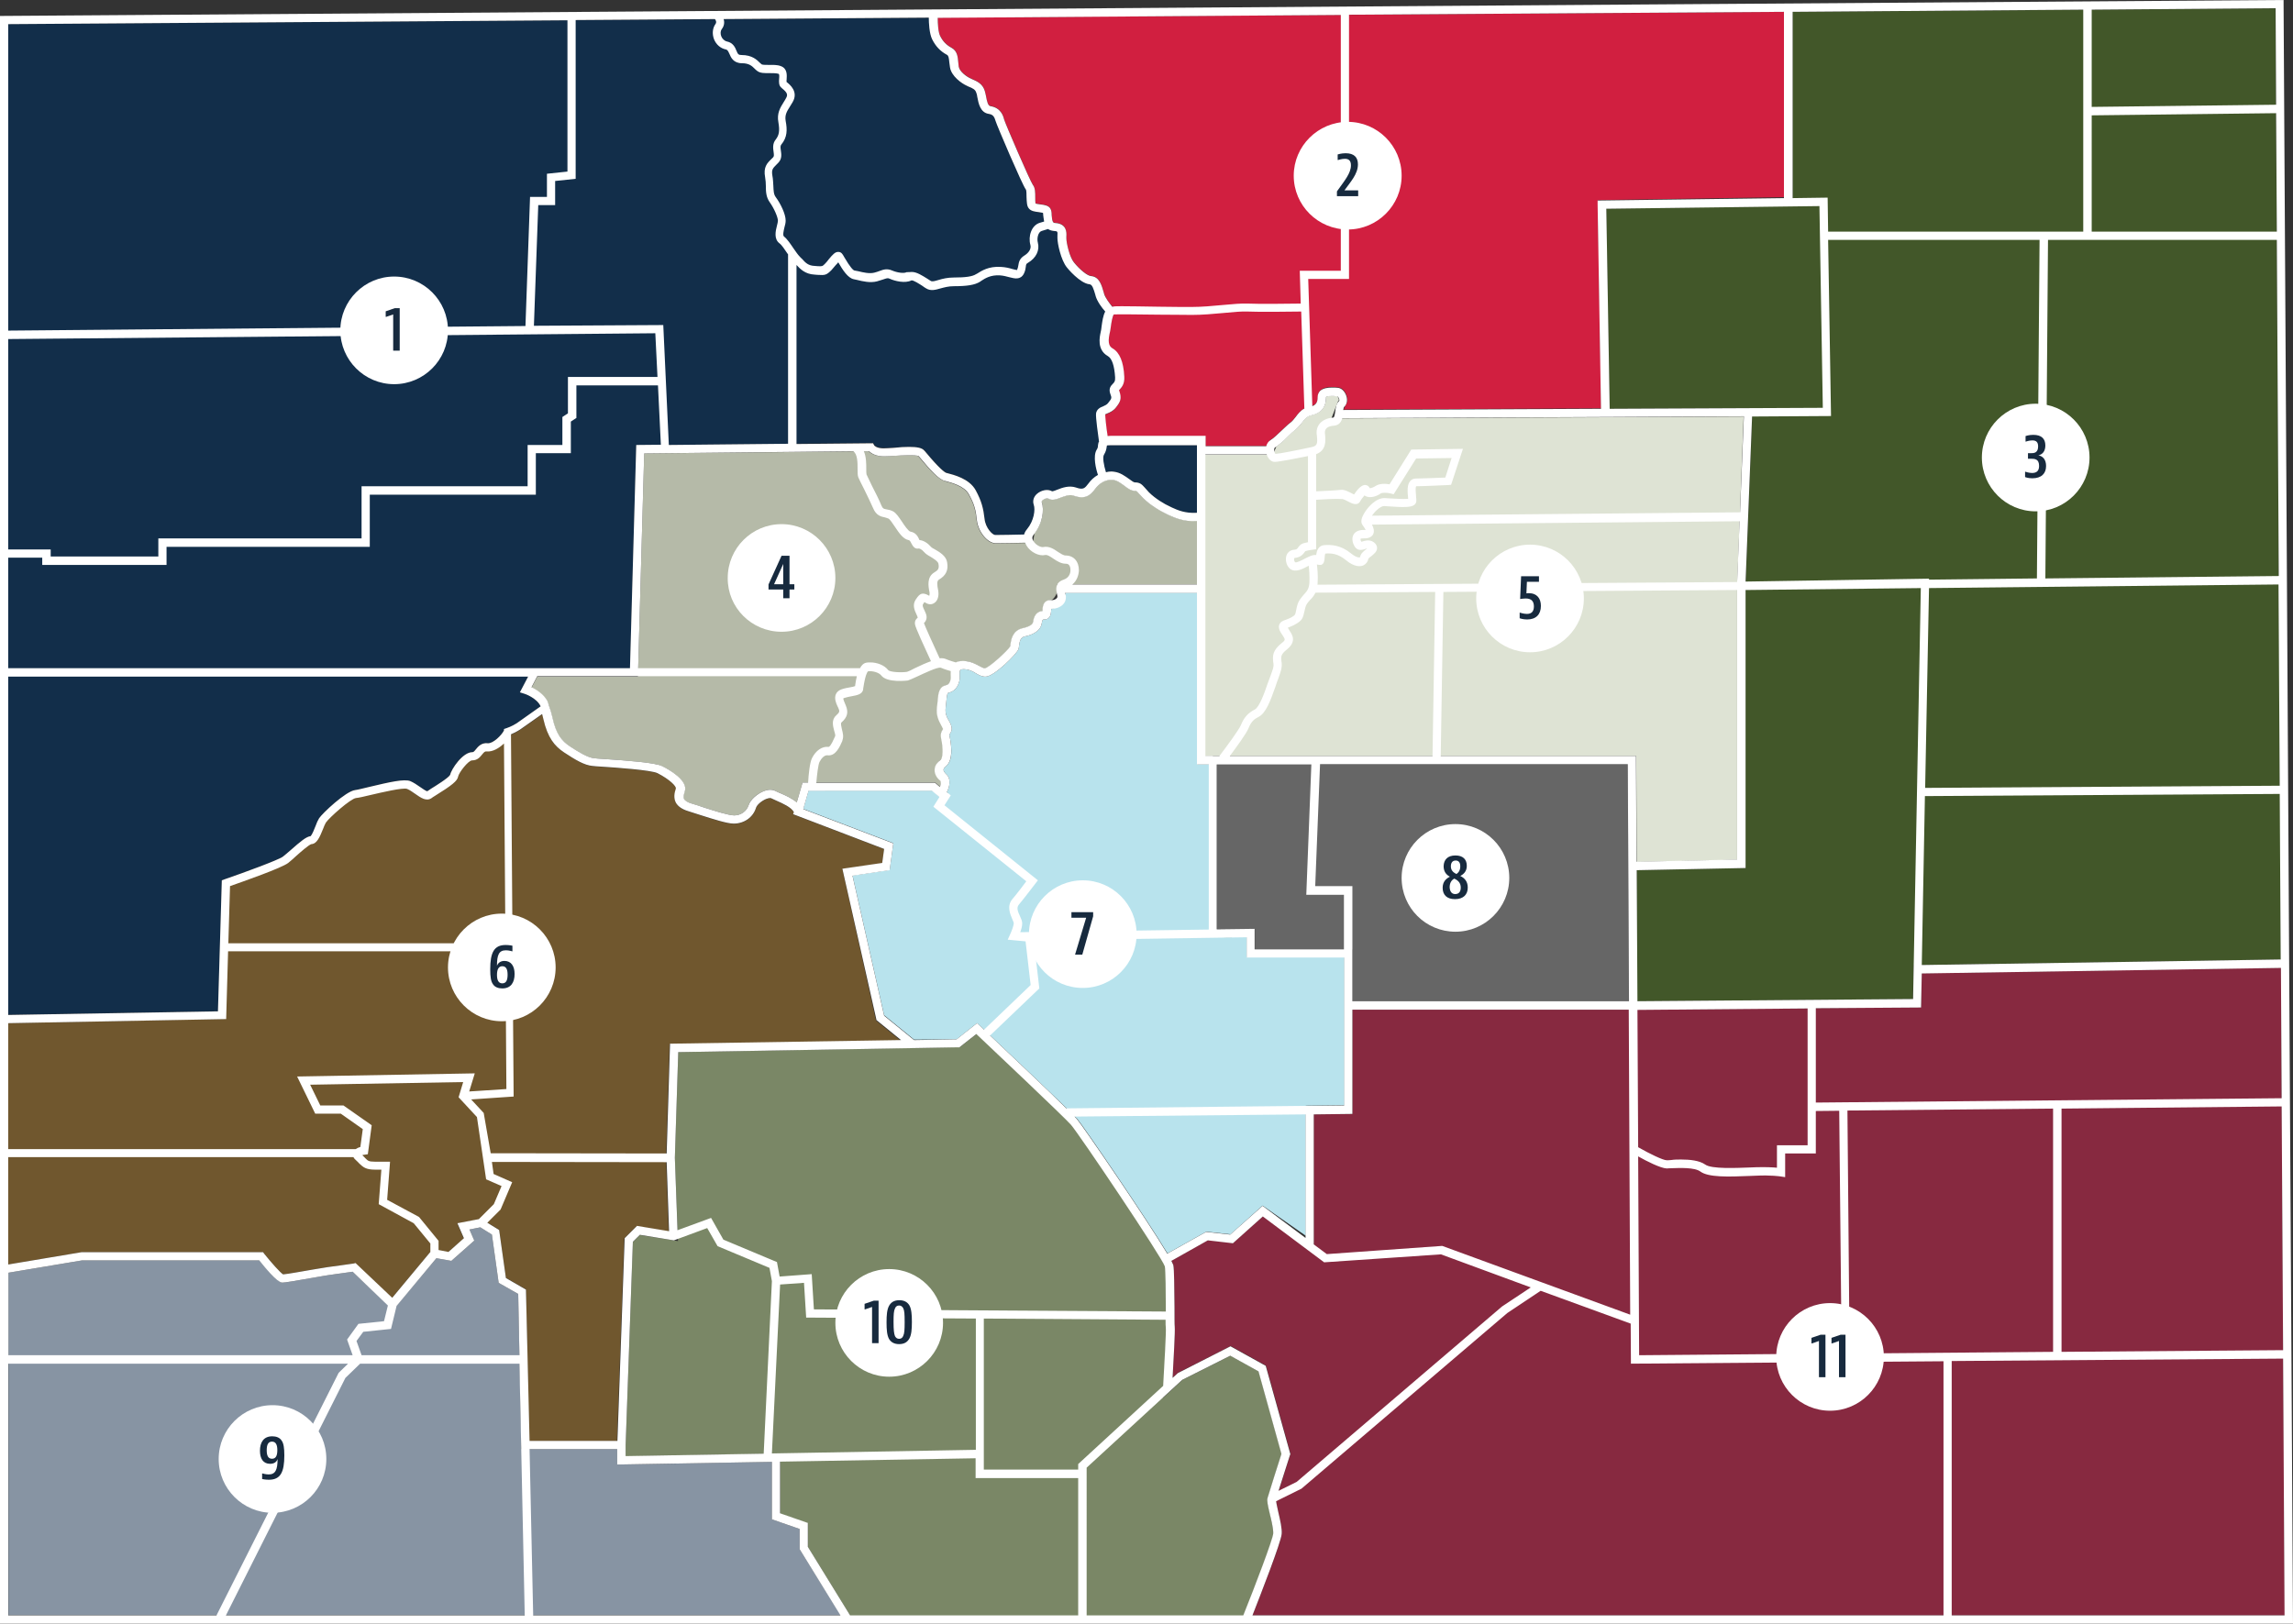
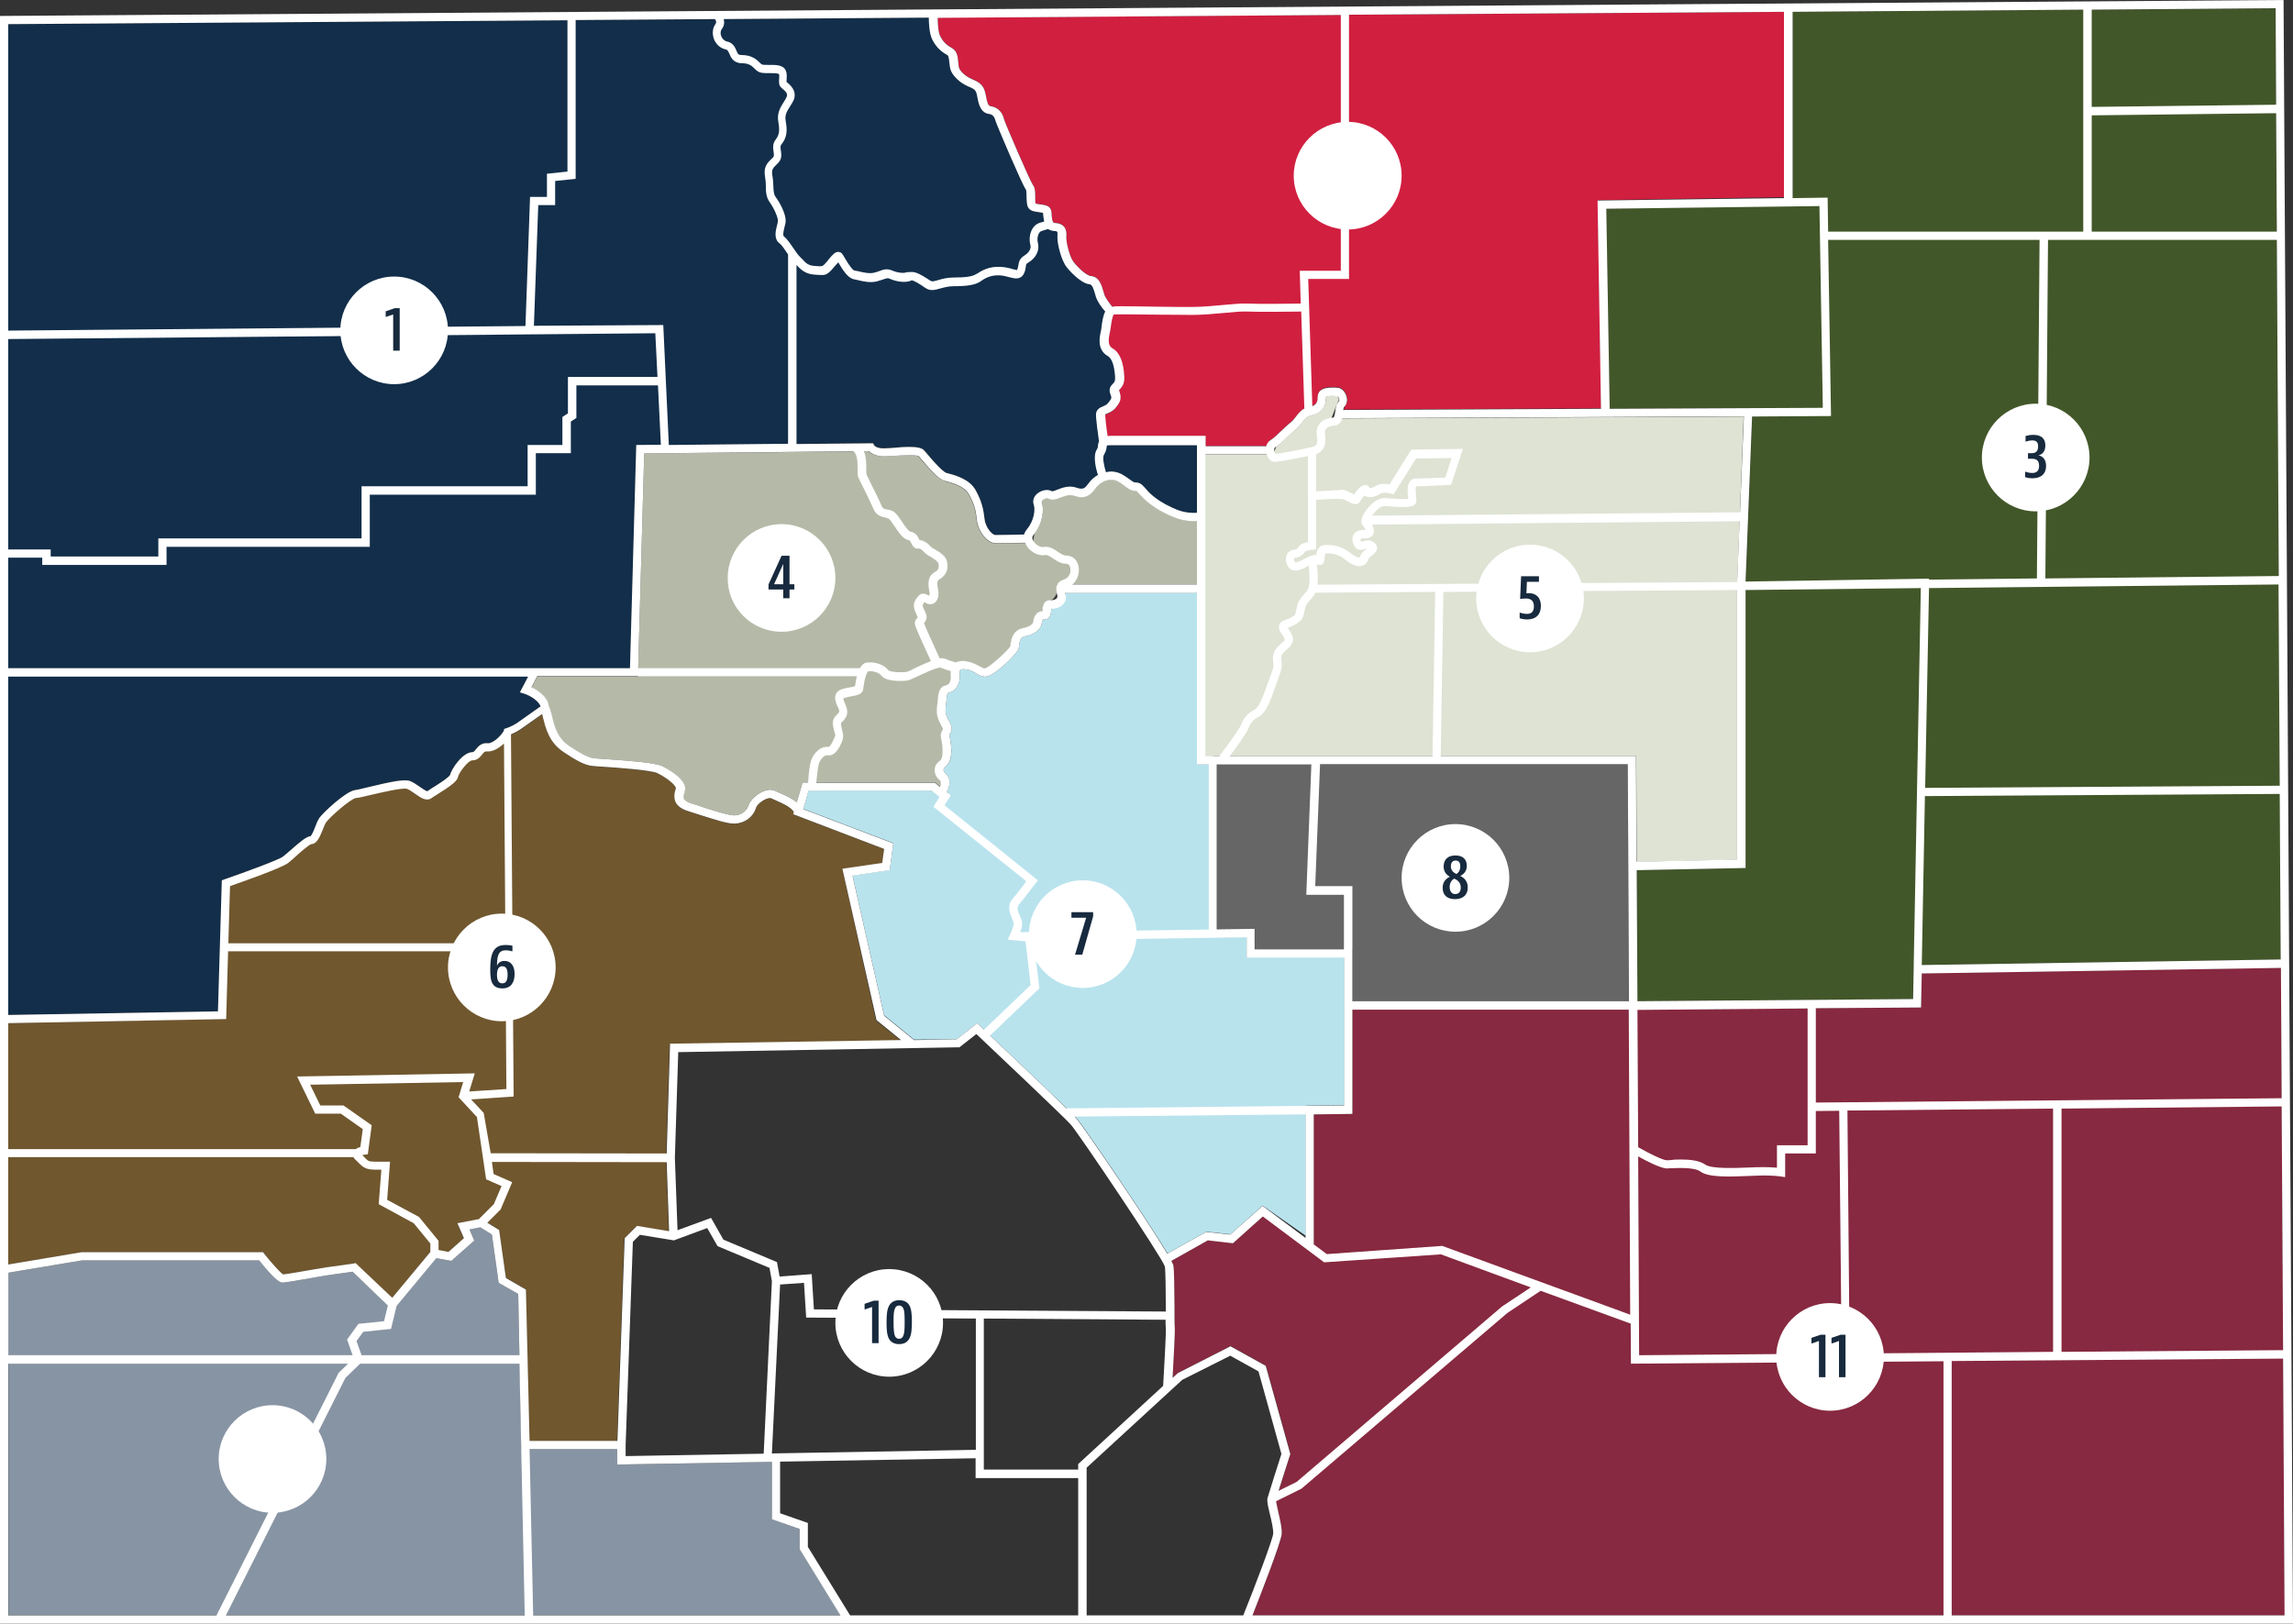
<svg xmlns="http://www.w3.org/2000/svg" id="Layer_1" x="0px" y="0px" viewBox="0 0 950 672.8" xml:space="preserve">
  <rect x="0" y="0" width="950" height="672.8" fill="#333333" stroke="none" />
  <g>
    <g>
      <path fill="#70572E" d="M109,518.9l0.5,0.7c2.9,3.6,6.6,7.8,7.8,8.5c1.5-0.1,8.2-1.3,12.2-2c3-0.5,5.4-0.9,6.1-1   c1.8-0.2,10.7-1.5,10.8-1.5l0.8-0.1l15.2,14.4l16.8-20.2l6.5,1.2l6.4-5.7l-2.7-6.2l10-1.9l7.4,4.5l2.8,19.9l8.3,4.8l1.3,62.9h36.4   l3-84l5.1-5.1l13.3,2.2l-1.1-30.3l1.5-47.3l95.7-1.5l-10.2-8.3L349,360.1l16.5-2.4l0.8-5.8l-37.7-14.4l0.3-0.9c-1-2-4.7-3.6-7-4.6   c-0.9-0.4-1.8-0.8-2.4-1.1c-0.1-0.1-0.8-0.2-2.1,0.3c-1.9,0.8-3.8,2.4-4.2,3.7c-1.2,3.9-4.9,6.5-9.2,6.5c-2.8,0-8.3-1.8-13.7-3.5   c-1.8-0.6-3.5-1.1-5-1.6c-2.7-0.8-4.4-2-5.2-3.6c-1-2-0.6-4,0-5.8c0.3-0.9-2.5-3.8-7.6-6.4c-2.7-1.3-17-2.3-23.1-2.7   c-1.8-0.1-3.2-0.2-3.9-0.3c-3.3-0.3-7-2.5-11.7-5.6c-3.9-2.6-6.8-5.9-8.6-13.9c-0.2-0.7-0.3-1.4-0.5-2c-2.7,1.9-7.5,5.3-9.1,6.4   c-1.8,1.2-3.7,2-4.5,2.3c-1.8,2.9-5.9,6.9-9.7,6.5c-0.8-0.1-1.1,0.2-2,1.3c-0.8,1-1.9,2.4-4.1,2.4c-1.6,0-5.5,5.1-5.8,6.7   c-0.3,1.8-2.5,3.6-9.6,8c-0.6,0.4-1.2,0.7-1.5,1c-2.1,1.4-4.5-0.3-6.8-1.9c-1.1-0.8-2.2-1.6-3.3-2c-1.7-0.6-10.6,1.5-14.9,2.5   c-2.9,0.7-5.1,1.2-6.2,1.3c-2.2,0.2-11.2,8.2-12.5,10.2c-0.3,0.5-0.8,1.6-1.2,2.7c-1.3,3.2-2.5,6.2-4.9,6.2   c-0.9,0.2-4.5,3.3-6.4,5c-1.2,1.1-2.3,2.1-3.2,2.8c-2.7,2.1-18.7,7.7-24.1,9.6l-1.6,55.2L3.4,424v100l30.4-5.1H109z" />
      <path fill="#8794A3" d="M331.3,633.6l-11.5-4v-23.8l-64.1,1.1v-6.4H216l-1.3-64.3l-8.1-4.6l-2.8-20l-4.8-3l-4.5,0.9l2,4.6   l-9.5,8.4l-6.2-1.1L164,541.4l-1.3-1.1l-1.2,1.2L146.1,527c-2.3,0.3-8.4,1.2-10,1.4c-0.6,0.1-3.2,0.5-5.9,1   c-6.9,1.2-11.9,2.1-13,2.1c-0.7,0-2.4,0-9.7-9.2H34l-30.5,5.1v141.9h344.8L331.3,642V633.6z" />
-       <path fill="#7A8766" d="M526.2,627.4c-0.9-3.8-1.3-5.6-0.9-6.8c0.4-1.5,4.8-15.3,5.7-18.1l-9.5-34.2l-11.7-6.5l-19.9,10l-8.1,7.5   l0.3-4.3c0.5-8.9,1.3-23.4,1.2-24.9c-0.1-0.9-0.1-3.7-0.1-8.6c0-6-0.1-15-0.4-16.8c-1.2-3.8-35.5-54.8-38.9-58.7   c-3.1-3.5-33.1-31.8-39.2-37.6l-7,5.5L281,436l-1.4,43.9l1.3,34.4l-15.8-2.5l-2.9,2.9l-3,84.3v4.5l64.1-1.1v24.9l11.5,4v9.9   l17.5,28.4h162.9c4.9-12.2,12.2-31.4,12.4-33.9C527.6,633.8,526.8,630.2,526.2,627.4" />
      <path fill="#872940" d="M945,401l-148.8,2.3l-0.3,14.1l-119.2,1H560.3v43.2l-16,0.2v57.1L523.3,504l-12.5,11.1l-10.4-1.2   l-15.1,8.5c0.4,0.8,0.7,1.4,0.8,1.7c0.4,2,0.4,8.7,0.5,17.4c0,3.7,0,7.5,0.1,8.2c0.2,1.7-0.5,14.1-0.9,21.2l2.4-2.1l21.7-11   l14.6,8.1l10.2,36.6l-0.2,0.5c-0.1,0.2-5.4,16.9-5.9,18.5c-0.1,0.5,0.5,3.2,1,5.1c0.8,3.4,1.6,6.9,1.4,9.1   c-0.2,3.4-8.8,25.3-12.1,33.7h427.7L945,401z" />
    </g>
    <polygon fill="#666666" points="674.9,414.9 674.4,316.8 504.2,316.8 504.2,384.9 508,385.1 519.9,384.9 519.9,393.4 560.3,393.4   560.3,414.9  " />
    <g>
      <path fill="#DEE3D4" d="M678.1,357.2l41.6-0.9V242.8h1.7l-1.7-0.1l2.7-70.1l-57.3,0.3l0-0.1l0,0.1l-113.5,0.5l2.7-7l0.3-0.3   c0.1-0.1,0.1-0.3,0.1-0.5c-0.1-0.7-0.6-1.4-0.8-1.5c-3.6-0.2-4.3,0.2-4.5,0.3c0,0,0,0.1,0,0.2c0,4-2,6.5-6,7.4   c-1.9,0.4-2.8,1.6-3.9,3c-0.7,0.9-1.5,2-2.6,2.8c-1,0.8-2.3,2-3.5,3.2c-1.6,1.6-3.2,3.1-4.6,4l-1.4,3.4h-28.1v124.9h1.5h1.7h175.4   L678.1,357.2z" />
      <path fill="#B8E3ED" d="M396.3,430.7l8.5-6.7l1.1,1c1.5,1.4,36.9,34.8,40.5,38.8c2.2,2.5,28.9,41.6,37.3,55.6l16.1-9l10,1.1   l13.3-11.9l17.9,12.5v-53.9l16-0.2v-61.3h-40.4v-8.4l-8.5,0.1l-7.2-0.2v-71.5h-4.9v-71.1h-54.5c-0.4,1.8-1.6,3.8-2.7,5   c-1.2,1.2-2.3,1.6-3.2,1.6c0,0.3-0.1,0.6-0.1,0.9c-0.1,1.1-0.2,2.3-1.2,3.1c-0.5,0.4-1.2,0.6-1.8,0.5c-0.2,0-0.7-0.1-0.9,1.6   c-0.6,3.9-5.4,5.1-6.9,5.4c-1.9,0.4-2.2,1.8-2.5,3.9c-0.1,0.6-0.1,1.1-0.3,1.5c-0.6,1.8-10,11.3-13.6,11.3c-1.6,0-2.8-0.7-4-1.4   c-1.3-0.8-2.7-1.6-5-1.7c-0.7,0-1.2,0.1-1.4,0.3c-0.4,0.4-0.3,1.6-0.3,2.4c0,0.6,0.1,1.1,0,1.5c-0.5,3.1-2.2,5.1-4.7,5.6   c-0.4,0.1-0.6,1-0.8,3.2c-0.1,0.9-0.2,1.8-0.3,2.9c-0.3,2.4,0.4,3.9,1.3,5.4c0.3,0.6,0.7,1.2,0.9,1.9c0.7,1.8,0,2.9-0.4,3.5   c-0.3,0.4-0.3,0.5-0.2,1c0.5,2.3,2,9.9-1.5,12.5c-0.4,0.3-1,0.9-1,1.5c0,0.5,0.4,1.1,1,1.7c2.4,2,1.4,5.7,0.4,7.5l-0.3-0.2   l0.7,0.6l-2.2,2.6l-4.2-3.6H335l-2.2,7.6l37.3,14.2l-1.5,11.1l-15.4,2.3l13.1,57.9l12.4,10.1L396.3,430.7z" />
      <path fill="#B5BAA8" d="M427.9,225l-1.4,0c-0.5,0-11.8,0.2-14.1,0.2c-3.4,0-7.3-4.8-7.8-9.7c-0.4-3.9-1-6.5-3.3-10.6   c-1.9-3.5-7.3-4.8-9.8-5.5c-2.6-0.7-6-4.3-10.4-9.6c-0.3-0.3-0.5-0.6-0.7-0.8c-1.3-0.6-7.2-0.3-10-0.1c-1.7,0.1-3.2,0.2-4.4,0.2   c-3.3,0-5.2-1.2-6.1-2.1l-93,0.9l-2.6,92.5h-41.7l-2.4,4.6c2,0.9,4.9,2.8,6.5,5.7l0,0l0.1,0.3c0.3,0.5,0.5,1.1,0.7,1.7l0,0.1   c0,0.1,0.8,2,1.3,4.6c1.5,6.8,3.8,9.6,7.1,11.8c3.5,2.3,7.5,4.8,10.2,5c0.6,0.1,2,0.2,3.8,0.3c10.2,0.7,21.3,1.5,24.4,3   c2.6,1.3,10.9,5.9,9.3,10.5c-0.5,1.6-0.6,2.5-0.3,3.1c0.4,0.7,1.5,1.4,3.2,1.9c1.5,0.4,3.2,1,5.1,1.6c4.6,1.5,10.4,3.3,12.6,3.3   c2.7,0,5.1-1.7,5.9-4.1c0.8-2.7,3.7-4.9,6.2-5.9c1.4-0.6,3.4-1.1,5-0.1c0.4,0.2,1.2,0.6,2,0.9c2.1,0.9,4.8,2.1,6.8,3.8l2.4-8.2h55   l2,1.7c0.4-1,0.6-2.2,0.2-2.6c-1.5-1.2-2.3-2.8-2.3-4.4c0-1.1,0.4-2.7,2.4-4.1c1.1-0.8,1.2-4.9,0.3-9c-0.4-1.9,0.2-2.9,0.6-3.6   c0.1-0.1,0.2-0.2,0.2-0.3c0,0,0-0.1-0.1-0.2c-0.2-0.4-0.4-0.9-0.7-1.4c-0.9-1.7-2.2-4-1.7-7.5c0.1-0.9,0.2-1.8,0.3-2.7   c0.2-2.7,0.5-5.7,3.5-6.3c1-0.2,1.7-1.1,1.9-2.8c0-0.2,0-0.5,0-0.8c-0.1-1.4-0.2-3.5,1.3-5c0.9-0.9,2.3-1.4,4-1.3   c3.1,0.2,5,1.3,6.5,2.1c1.1,0.6,1.7,0.9,2.3,0.9c1.8-0.3,9.5-7.4,10.4-9c0,0,0.1-0.5,0.1-0.8c0.3-1.9,0.8-5.8,5.1-6.8   c2.7-0.6,4.2-1.5,4.3-2.6c0.5-3.6,2.5-4.4,3.9-4.5c0-0.2,0-0.3,0-0.5c0.1-1.1,0.2-2.5,1.3-3.4c0.4-0.3,1.1-0.7,2.1-0.6   c0,0,0.4-0.1,1-0.7c1.2-1.3,1.9-3.2,1.8-4l-0.2-1.9h57.9v-26.4c-5.6,0.3-9.3-1.3-11.8-2.5l-0.6-0.3c-1-0.5-3.1-1.5-5.5-3.1   c-1.7-1.2-3.2-2.4-4.4-3.6c-0.8-0.8-1.4-1.5-1.9-2c-0.9-1-0.9-1-1.6-1c-1.5,0-2.9-1-4.3-2.1c-1.4-1-2.9-2.2-4.6-2.4   c-3.2-0.4-5.9,1.6-7.3,3.5c-2.3,3.2-4.5,4.6-9.2,3c-1.6-0.6-3.5,0.2-5.2,0.8c-1.8,0.7-3.6,1.4-5.2,0.4c-0.3-0.2-1.4-0.1-2.2,0.6   c-0.3,0.2-0.6,0.6-0.5,0.9c1.1,3.1,0.4,8.6-3,13L427.9,225z" />
      <path fill="#122E4A" d="M91.9,364.7l1.1-0.4c8.4-2.9,22.3-8,24.2-9.4c0.8-0.6,1.9-1.6,3.1-2.6c4.3-3.8,6.6-5.7,8.4-5.9   c0.6-0.6,1.5-2.8,2-4.1c0.5-1.4,1-2.5,1.5-3.3c1.3-2,11.1-11.3,15-11.7c0.9-0.1,3.3-0.7,5.8-1.3c8.4-2,14.5-3.4,16.9-2.4   c1.4,0.6,2.7,1.5,4,2.4c0.9,0.6,2.4,1.7,3,1.8c0.4-0.2,0.9-0.6,1.5-1c1.8-1.1,7.3-4.5,8-5.8c0.5-2.4,5.2-9.4,9.2-9.4   c0.4,0,0.7-0.2,1.4-1.1c0.9-1.1,2.3-2.9,5-2.6c2.3,0.2,6.4-3.9,6.9-5.7l1.3,0.4l-0.3-0.9c0,0,2.1-0.7,4.1-2c1.7-1.2,7.5-5.3,9.9-7   c-1.6-3.5-6.6-5.2-6.6-5.2l-1.9-0.6l5.2-9.9H261l2.6-92.5l98.2-1l0.5,0.9c0,0,0.9,1.2,3.8,1.2c1,0,2.6-0.1,4.2-0.2   c7.6-0.4,11.3-0.4,12.7,1.2c0.2,0.2,0.5,0.5,0.8,0.9c5.4,6.5,7.6,8.2,8.4,8.4c3.2,0.8,9.4,2.4,12.1,7.2c2.5,4.6,3.2,7.6,3.7,11.9   c0.4,3.8,3.3,6.7,4.4,6.7c1.8,0,9.4-0.1,12.6-0.2l0.3-1.9l0.3-0.4c2.9-3.5,3.5-8.1,2.8-10c-0.6-1.7,0-3.5,1.5-4.7   c1.6-1.3,4.3-2,6.2-0.8c0.2,0,1.4-0.4,2.1-0.7c2-0.8,4.8-1.8,7.6-0.9c3.1,1.1,3.7,0.4,5.3-1.7c2-2.8,5.8-5.5,10.5-4.9   c2.5,0.3,4.5,1.8,6.2,3c0.8,0.6,1.9,1.4,2.3,1.4c2.3,0,3,0.9,4.2,2.2c0.4,0.5,1,1.1,1.7,1.9c1.1,1.1,2.4,2.1,3.9,3.2   c1.6,1.1,3.4,2.1,5,2.8l0.6,0.3c2.4,1.1,5.5,2.5,10.4,2.2v-28h-40.1l-0.2-1.5c-0.3-2.3-1.4-9.8-1.2-11.5c0.3-1.8,1.8-2.5,2.9-2.9   c0.8-0.4,1.6-0.7,2.1-1.4c1.5-1.9,1.6-2,0.9-3.8c-0.8-2.2,0.3-3.4,1-4.1c0.6-0.6,1.1-1.1,1-2.7c-0.3-4.9-1.3-7.9-3.1-8.9   c-4.5-2.6-3.3-7.9-2.9-9.8c0.2-0.7,0.3-1.6,0.4-2.5c0.3-2.1,0.6-4.4,1.5-6.1c-1.4-1.6-3.3-4.1-4-6.5c-0.9-3.3-1.5-4.8-2.5-4.9   c-4-0.4-9.2-6.7-9.4-7c-2.5-3.1-3.9-10-3.9-12.1c0-0.3,0-0.6,0-1c0.1-1.9,0.1-1.9-1.5-2c-4.2-0.3-4.5-4.5-4.6-6.6   c0-0.3,0-0.7-0.1-0.9c-0.4-0.1-1.2-0.2-1.7-0.3c-1.7-0.2-3.3-0.4-4.2-1.6c-0.8-1-0.8-2.6-0.9-4.6c0-1,0-2.8-0.3-3.2   c-1.4-1.7-12.1-26.8-12.5-28.3c-0.5-1.6-0.9-2.7-2.8-3c-3.6-0.5-4.3-4.4-4.8-7c-0.1-0.7-0.2-1.3-0.4-1.7c-0.4-1.4-1.4-1.9-3.4-2.7   l-0.4-0.2c-2.5-1.1-6.5-4.1-7.1-7.6c-0.1-0.8-0.2-1.5-0.2-2.2c-0.2-2-0.3-2.7-1-3.1c-2.8-1.5-4.7-3.6-6.1-6.4   c-1.2-2.4-1.4-6.9-1.4-9L3.4,10v410.5l86.9-1.5L91.9,364.7z" />
    </g>
    <polygon fill="#425729" points="666.8,169.4 726.1,169.1 723.2,242.8 723.2,359.7 678.1,360.6 678.3,414.9 792.5,414 792.8,399.9   945,397.6 942.7,3.5 742.7,4.9 742.7,85.3 665.5,86.5  " />
    <g>
      <path fill="#D11F40" d="M394.2,19.7c2.4,1.3,2.6,3.7,2.8,5.9c0.1,0.6,0.1,1.3,0.2,1.9c0.3,2,3.2,4.2,5.1,5l0.4,0.2   c2.1,0.9,4.4,1.9,5.3,4.9c0.2,0.6,0.3,1.3,0.5,2.1c0.4,2.2,0.8,4.1,1.9,4.2c4.2,0.7,5.2,3.9,5.6,5.5c0.6,2,10.7,25.4,11.9,27.1   c1,1.2,1,3.2,1,5.3c0,0.8,0,1.9,0.1,2.4c0.4,0.2,1.4,0.3,2,0.4c1.8,0.2,3.5,0.5,4.2,1.8c0.4,0.7,0.5,1.6,0.5,2.6   c0.2,2.8,0.6,3.3,1.4,3.3c4.9,0.3,4.8,3.9,4.7,5.6c0,0.3,0,0.5,0,0.8c0,1.8,1.3,7.7,3.1,9.9c2.4,3,5.6,5.6,7.1,5.7   c3.5,0.3,4.4,3.7,5.4,7.2c0.5,1.8,2.2,4.1,3.5,5.5c0.1,0,0.1,0,0.2,0l0,0.3c0.3,0.4,0.7,0.7,0.9,0.9l-0.7,0.7l0.1,1.5   c-0.6,0.4-1.1,3.7-1.3,5.2c-0.1,1-0.3,2-0.5,2.8c-0.9,4.2,0.1,5.4,1.3,6.1c2.9,1.7,4.5,5.6,4.8,11.7c0.2,3.1-1.2,4.5-1.9,5.3   c-0.1,0.1-0.3,0.3-0.3,0.4c0,0,0,0.1,0.1,0.2c1.2,3.4,0.4,4.7-1.4,7c-1.1,1.4-2.5,2-3.5,2.4c-0.3,0.1-0.7,0.3-0.9,0.4   c0,1.1,0.4,5.1,1,8.9h40.6v4H525l1-2.3l0.5-0.3c1.2-0.7,2.9-2.3,4.5-3.9c1.3-1.2,2.6-2.5,3.8-3.4c0.8-0.6,1.3-1.4,2-2.2   c1.3-1.7,2.8-3.6,5.9-4.3c2.8-0.6,3.3-2,3.3-4c0-1.1,0.4-2,1.1-2.7c1.6-1.5,4.4-1.4,7.2-1.2c1.8,0.1,3.1,1.8,3.6,3.4   c0.6,1.7,0.3,3.2-0.6,4.3l-0.6,1.5l106.7-0.5c-0.2-12.1-1.4-83.8-1.4-84.6l0-1.7l77.2-1.2V4.9L388.5,7.3c0,2.4,0.2,5.9,1,7.5   C390.6,17,392,18.5,394.2,19.7" />
      <path fill="#FFFFFF" d="M950,672.8H0V6.6l1.7,0L946.1,0l0,1.7L950,672.8z M808.6,669.4h137.9L945.9,563L808.6,564V669.4z    M518.9,669.4h286.3V564.1l-129.5,1l-0.1-16.6l-37.3-13.6l-13.8,9.2l-85.3,72.8l-0.2,0.1l-10.3,5.1c0.1,1,0.6,3,0.9,4.5   c0.8,3.4,1.6,6.9,1.4,9.1C530.7,639.2,522.2,661,518.9,669.4z M450.2,669.4h64.9c4.9-12.2,12.2-31.4,12.4-33.9   c0.1-1.7-0.7-5.3-1.4-8.1c-0.9-3.8-1.3-5.6-0.9-6.8c0.4-1.5,4.8-15.3,5.7-18.1l-9.5-34.2l-11.7-6.5l-19.9,10l-39.6,36.4V669.4z    M352.2,669.4h94.5v-56.9h-42.5v-8.2l-81,1.4v21.4l11.5,4v9.9L352.2,669.4z M220.9,669.4h127.3L331.3,642v-8.4l-11.5-4v-23.8   l-64.1,1.1v-6.4h-36.3L220.9,669.4z M93.6,669.4h123.8l-2.2-104.3h-66l-6.1,5.9L93.6,669.4z M3.4,669.4h86.3l50.6-100.5l3.9-3.8   H3.4V669.4z M509.8,557.9l14.6,8.1l10.2,36.6l-0.2,0.5c0,0.1-3,9.3-4.7,14.7l7.5-3.7l85.1-72.7l11.9-7.9L597,519.8l-48.4,3.3   l-25.4-19l-12.4,11.1l-10.4-1.2l-15.1,8.5c0.4,0.8,0.7,1.4,0.8,1.7c0.4,2,0.4,8.7,0.5,17.4c0,3.7,0,7.5,0.1,8.2   c0.2,1.7-0.5,14.1-0.9,21.2l2.2-2l0.2-0.1L509.8,557.9z M407.7,609h39v-2.3l35.2-32.4c0.5-8.9,1.3-22.8,1.1-24.2   c-0.1-0.5-0.1-1.5-0.1-3.2l-75.3-0.5V609z M262.2,514.6l-3,84.3l0,4.5l57.2-1l3.4-71.5l-1-5.5l-21.5-9l-4.3-7.5l-13.8,5.1   l-14.1-2.3L262.2,514.6z M323.2,532.3l-3.4,70l84.5-1.5v-54.4L334,546l-0.9-14.4L323.2,532.3z M219.4,597.1h36.4l3-84l5.1-5.1   l13.3,2.2l-1-28.6l-72.4-0.1l0.7,5l7.7,3.4l-4.8,11.3l-5.5,5.5l4.9,3l2.8,19.9l8.3,4.8L219.4,597.1z M149.8,561.6h65.4l-0.5-25.4   l-8.1-4.6l-2.8-20l-4.8-3l-4.5,0.9l2,4.6l-9.5,8.4l-6.2-1.1l-16.5,19.8l-2.3,9.5l-11.5,1.2l-2.8,3.8L149.8,561.6z M3.4,561.6   h142.7l-2.3-6.5l4.7-6.5l10.6-1.1l1.6-6.5L146.1,527c-2.3,0.3-8.4,1.2-10,1.4c-0.6,0.1-3.2,0.5-5.9,1c-8,1.4-12.1,2.1-13.1,2.1   c-0.7,0-2.4,0-9.7-9.2H34l-30.5,5.1V561.6z M678.7,479.2l0.4,82.4l83.9-0.7L762,460.3l-9.7,0.1V478h-12.7v9.8l-2-0.3   c0,0-3.9-0.6-10-0.3c-0.8,0-1.6,0.1-2.5,0.1c-9.3,0.4-17.3,0.6-20.6-1.8c-2.4-1.8-8.6-1.5-11.9-1.4c-0.9,0-1.6,0.1-2.1,0.1   C688,484.1,682.2,481.2,678.7,479.2z M765.4,460.2l0.9,100.7l84.3-0.7V459.4L765.4,460.2z M854.1,459.4v100.8l91.8-0.7l-0.6-101   L854.1,459.4z M597.5,516.3l0.3,0.1l77.6,28.4l-0.6-126.4H560.3v43.2l-16,0.2v53.8h-0.1l5.5,4.1L597.5,516.3z M337.2,542.6   l145.8,0.9c0-0.6,0-1.2,0-1.9c0-6-0.1-15-0.4-16.8c-1.2-3.8-35.5-54.8-38.9-58.7c-3.1-3.5-33.1-31.8-39.2-37.6l-7,5.5l-0.6,0   L281,436l-1.4,43.8l1.1,30l13.9-5.1l5.1,9l22.2,9.3l1.1,6l13.3-1L337.2,542.6z M147.3,523.4l15.2,14.4l15.8-19v-3.5l-6.9-8.4   l-14.5-7.9l1.1-14.3h-2.6c-3.8,0-4.9-1-6.5-2.5c-0.4-0.4-0.8-0.9-1.4-1.4c-0.5-0.4-0.9-0.9-1.1-1.3H3.4V524l30.4-5.1H109l0.5,0.7   c2.9,3.6,6.6,7.8,7.8,8.5c1.6-0.1,8.2-1.3,12.3-2c3-0.5,5.4-0.9,6.1-1c1.8-0.2,10.7-1.5,10.8-1.5L147.3,523.4z M445.2,462.7   c0.5,0.5,0.9,0.9,1.1,1.2c2.2,2.5,28.9,41.5,37.3,55.6l16.1-9l10,1.1l13.4-11.9l17.8,13.3v-51.2L445.2,462.7z M181.7,518l4.1,0.8   l6.4-5.7l-2.7-6.2l8.9-1.7l6.2-6.2l3.2-7.5l-6.4-2.8l-3.8-25.8l-7.6-8.2l1.9-6.3l-63.4,1.1l4.2,8.6h9.6l11.7,8.2l-1.6,12l-1.3,0.2   c-0.3,0-0.7,0.1-1,0.2c0.5,0.4,0.9,0.9,1.2,1.2c1.1,1.1,1.4,1.5,4,1.5h6.3l-1.2,15.8l13.2,7.1l8.1,9.9V518z M696.5,480.5   c3.6,0,7.6,0.4,10,2.1c2.6,1.9,12.9,1.4,18.4,1.2c0.9,0,1.8-0.1,2.6-0.1c3.8-0.1,6.8,0,8.7,0.2v-9.3h12.7v-56.7l-70.5,0.6   l0.3,56.9c4.7,2.7,10.3,5.4,11.8,5.4c0.5,0,1.2,0,2-0.1C693.7,480.5,695,480.5,696.5,480.5z M203.3,477.9l72.9,0.1l1.4-45.5   l95.7-1.5l-10.2-8.3l-0.1-0.6l-14-62.1l16.5-2.4l0.8-5.8l-37.7-14.4l0.3-0.9c-1.1-2-4.7-3.6-7-4.6c-0.9-0.4-1.8-0.8-2.4-1.1   c-0.1-0.1-0.8-0.2-2.1,0.3c-1.9,0.8-3.8,2.4-4.2,3.7c-1.2,3.9-4.9,6.5-9.2,6.5c-2.8,0-8.3-1.8-13.7-3.5c-1.8-0.6-3.5-1.1-5-1.6   c-2.7-0.8-4.4-2-5.3-3.6c-1-2-0.6-4,0-5.8c0.3-0.9-2.5-3.8-7.6-6.4c-2.7-1.3-17-2.3-23.1-2.7c-1.8-0.1-3.2-0.2-3.9-0.3   c-3.3-0.3-7-2.5-11.7-5.6c-3.9-2.6-6.8-6-8.6-13.9c-0.2-0.7-0.3-1.4-0.5-2c-2.7,1.9-7.5,5.3-9.1,6.4c-1.4,0.9-2.8,1.6-3.8,2   l1.1,150.1l-17.6,1.2l5.2,5.6L203.3,477.9z M3.4,476.2h143.9c0.6-0.4,1.3-0.7,2-0.9l1-7.4l-9.1-6.4h-10.6l-7.5-15.4l73.6-1.3   l-2.3,7.5l15.4-1l-0.4-57.1H94.5l-0.8,28.1L3.4,424V476.2z M410.2,429.1c7.7,7.3,23.6,22.3,31.6,30.2l115.1-1.2v-61.3h-40.4v-8.4   l-88.2,1.3l2.3,19.9L410.2,429.1z M752.3,417.8v39.1l193-1.8l-0.3-54l-148.8,2.3l-0.3,14.1L752.3,417.8z M366.3,420.9l12.4,10.1   l17.6-0.3l8.5-6.7l1.1,1c0.2,0.2,0.8,0.8,1.8,1.7l19.3-18.5l-2.1-18.1l-7.4-0.7l1-2.2c0.6-1.3,1.5-3.6,1.5-4.7   c0-0.3-0.4-1-0.6-1.6c-0.9-2.1-2.4-5.5,0.1-8.4c1.8-2.1,4.3-5.4,5.7-7.3l-38.5-30.9l2.5-4l-3.1-2.6H335l-2.2,7.6l37.3,14.2   l-1.5,11.1l-15.4,2.3L366.3,420.9z M3.4,280.4v140.2l86.9-1.5l1.6-54.3l1.1-0.4c8.4-2.9,22.3-8,24.2-9.4c0.8-0.6,1.9-1.6,3.1-2.6   c4.3-3.8,6.6-5.7,8.4-5.9c0.6-0.6,1.5-2.8,2-4.1c0.5-1.4,1-2.5,1.5-3.3c1.3-2,11.1-11.3,15-11.7c0.9-0.1,3.3-0.7,5.8-1.3   c8.4-2,14.5-3.4,17-2.4c1.4,0.6,2.7,1.5,4,2.4c0.9,0.6,2.4,1.7,3,1.8c0.4-0.2,0.9-0.6,1.5-1c1.8-1.1,7.3-4.5,8-5.8   c0.5-2.4,5.2-9.4,9.2-9.4c0.4,0,0.7-0.2,1.4-1.1c0.9-1.1,2.3-2.9,5-2.6c2.2,0.2,5.8-3.4,6.7-5.3l0-0.6l1.2-0.4c0,0,2.1-0.7,4.1-2   c1.7-1.2,7.5-5.3,9.9-7c-1.6-3.5-6.6-5.2-6.7-5.2l-1.9-0.6l3.4-6.5H3.4z M560.3,414.9h114.6l-0.5-98.2H546.9l-2,50.5h15.4V414.9z    M678.1,360.6l0.3,54.3l114.2-0.9l3.2-170.3l-72.6,0.8v115.2L678.1,360.6z M797.5,329.9l-1.3,70l148.7-2.3l-0.4-68.6L797.5,329.9z    M519.9,393.4h36.9v-22.6h-15.6l2.1-54h-39.2v68.3l15.7-0.2V393.4z M94.6,390.9h114.8l-0.6-82.8c-2,1.9-4.6,3.5-7.1,3.3   c-0.8-0.1-1.1,0.2-2,1.3c-0.8,1-1.9,2.4-4.1,2.4c-1.6,0-5.5,5.1-5.8,6.7c-0.3,1.8-2.5,3.6-9.6,8c-0.6,0.4-1.2,0.7-1.5,1   c-2.2,1.4-4.5-0.3-6.8-1.9c-1.1-0.8-2.3-1.6-3.3-2c-1.7-0.6-10.6,1.5-14.9,2.5c-2.9,0.7-5.1,1.2-6.2,1.3   c-2.2,0.2-11.2,8.2-12.5,10.2c-0.3,0.5-0.8,1.6-1.2,2.7c-1.3,3.2-2.5,6.1-4.8,6.2c-1.1,0.3-4.6,3.4-6.4,5   c-1.2,1.1-2.3,2.1-3.2,2.8c-2.7,2.1-18.7,7.7-24.1,9.6L94.6,390.9z M391.3,333.7l38.7,31.1l-1,1.3c-0.2,0.2-4.3,5.7-6.9,8.8   c-1,1.2-0.5,2.7,0.5,4.8c0.5,1.1,0.9,2,0.9,3c0,1.1-0.4,2.5-0.8,3.6l78.1-1.1v-68.4h-4.9v-71.1h-54.6c0.1,0.4,0.2,0.9,0.3,1.4   c0.1,1.3-0.3,2.5-1.2,3.4c-1.2,1.2-3,1.8-4.8,1.8c0,0.3-0.1,0.6-0.1,0.8c-0.1,1.1-0.2,2.3-1.2,3.1c-0.5,0.4-1.2,0.6-1.8,0.5   c-0.2,0-0.7-0.1-0.9,1.6c-0.6,3.9-5.4,5.1-6.9,5.4c-1.9,0.4-2.2,1.8-2.5,3.9c-0.1,0.6-0.1,1.1-0.3,1.5c-0.6,1.8-10,11.3-13.6,11.3   c-1.6,0-2.8-0.7-4-1.4c-1.3-0.8-2.7-1.6-5-1.7c-0.7,0-1.2,0.1-1.4,0.3c-0.4,0.4-0.3,1.6-0.3,2.4c0,0.6,0.1,1.1,0,1.5   c-0.5,3.1-2.2,5.1-4.7,5.6c-0.4,0.1-0.6,1-0.8,3.2c-0.1,0.9-0.2,1.8-0.3,2.9c-0.3,2.4,0.4,3.9,1.3,5.4c0.3,0.6,0.7,1.2,0.9,1.9   c0.7,1.8,0,2.9-0.4,3.5c-0.3,0.4-0.3,0.5-0.2,1c0.5,2.3,1.9,9.9-1.5,12.5c-0.4,0.3-1,0.9-1,1.5c0,0.5,0.4,1.1,1,1.7   c2.4,2,1.4,5.7,0.4,7.5l-0.3-0.2l1.9,1.6L391.3,333.7z M596.9,313.3h80.9l0.2,43.8l41.7-0.9V244.5l-121.7,0.8L596.9,313.3z    M128.9,349.9C128.9,349.9,128.9,349.9,128.9,349.9C128.9,349.9,128.9,349.9,128.9,349.9z M129,349.8L129,349.8   C129,349.8,129,349.8,129,349.8z M227.6,292.9c0.2,0.5,0.8,2.2,1.3,4.5c1.5,6.8,3.8,9.6,7.1,11.8c3.5,2.3,7.5,4.8,10.2,5   c0.6,0.1,2,0.2,3.8,0.3c10.2,0.7,21.3,1.5,24.4,3c2.6,1.3,10.9,5.9,9.3,10.5c-0.5,1.6-0.6,2.5-0.3,3.1c0.4,0.7,1.5,1.4,3.2,1.9   c1.5,0.4,3.2,1,5,1.6c4.6,1.5,10.4,3.3,12.6,3.3c2.7,0,5.1-1.7,5.9-4.1c0.8-2.6,3.8-4.9,6.2-5.9c1.4-0.6,3.4-1,5-0.1   c0.4,0.2,1.2,0.6,2,0.9c2.1,0.9,4.8,2.1,6.8,3.8l2.4-8.2h2.3c0.2-3.4,0.7-8.3,1.6-10.1c1.6-3.2,4.2-5,6.9-4.7c0.3,0,1-0.5,2.5-4   l0.2-0.4c0.2-0.4-0.2-1.6-0.4-2.3c-0.5-1.9-1.2-4.5,0.8-6.3c1.6-1.4,1.5-1.8,0.9-3.2c-0.1-0.2-0.2-0.4-0.3-0.6   c-0.7-1.5-1.4-3.3-0.7-5c0.4-1,1.3-1.7,2.5-2.1c1.2-0.4,2.4-0.6,3.5-0.8c0.7-0.1,1.6-0.3,2-0.5c0-0.1,0-0.2,0-0.3   c0.2-1.3,0.4-2.6,0.7-3.8H222.6l-2.4,4.6c2,0.9,5,2.8,6.6,5.7l0,0l0,0C227.1,291.4,227.4,292.1,227.6,292.9z M799.2,243.7   l-1.6,82.8l146.9-0.9l-0.5-83.4L799.2,243.7z M338.2,324.4h49.2l2,1.7c0.4-1,0.6-2.2,0.1-2.6c-1.5-1.2-2.3-2.8-2.3-4.4   c0-1.1,0.4-2.7,2.4-4.1c1.1-0.8,1.2-4.9,0.3-9c-0.4-1.9,0.2-2.9,0.6-3.6c0.1-0.1,0.2-0.2,0.2-0.3c0,0,0-0.1-0.1-0.2   c-0.2-0.4-0.4-0.9-0.7-1.4c-0.9-1.7-2.2-4-1.7-7.6c0.1-0.9,0.2-1.8,0.3-2.7c0.2-2.7,0.5-5.7,3.5-6.3c1-0.2,1.7-1.1,1.9-2.8   c0-0.1,0-0.5,0-0.8c0-0.6-0.1-1.4,0-2.2c-1-0.3-2.5-0.7-4.1-1.4c-1.4-0.4-7.3,2.5-9.5,3.5c-2.4,1.1-3.5,1.6-4.2,1.8   c-0.1,0-8.6,1.1-11-2.1c-0.9-1.2-3.6-2-5.5-1.7c-0.3,0.3-1.1,1.5-1.9,6.7c-0.1,0.4-0.1,0.7-0.1,0.9c-0.4,1.9-2.5,2.3-4.7,2.7   c-1,0.2-2.1,0.4-3,0.7c-0.4,0.1-0.5,0.2-0.5,0.2c-0.1,0.3,0.4,1.5,0.7,2.2c0.1,0.2,0.2,0.5,0.3,0.7c1.2,2.9,0.7,4.9-1.8,7.1   c-0.4,0.4,0,1.7,0.2,2.8c0.4,1.5,0.8,3.1,0.2,4.6L349,307c-1.1,2.5-2.8,6.4-6.1,6c-1.4-0.2-2.7,1.4-3.4,2.8   C339,316.9,338.5,320.8,338.2,324.4z M186.4,321.1C186.4,321.1,186.4,321.1,186.4,321.1L186.4,321.1z M509.5,313.3h84l1.1-68   l-49.6,0.3c-0.6,1.3-1.5,2.3-2.3,3.1c-0.9,1-1.6,1.8-1.9,3.1c-0.2,0.7-0.3,1.2-0.4,1.7c-0.6,2.7-0.9,3.6-3.7,5.2   c-1,0.6-1.9,0.9-2.6,1.2c-0.2,0.1-0.4,0.1-0.5,0.2c0,0,0,0,0,0.1c0.2,0.4,0.5,0.8,0.7,1.2c1.2,1.8,2.9,4.5-1.2,7.8   c-2.5,2-2.4,2.9-2.2,4.9l0.1,0.5c0.2,2.2-0.4,3.8-1.4,6.6c-0.3,0.9-0.8,2-1.2,3.4c-2.1,6-4,11-7,12.5c-1.8,0.9-3,1.9-4.1,4.6   C516.4,304,512.1,309.8,509.5,313.3z M502.5,313.3h2.7c3.2-4.2,8.1-10.9,8.9-12.8c1.3-3.2,2.9-5,5.8-6.5c1.9-1,4.1-7.2,5.2-10.5   c0.5-1.4,0.9-2.5,1.3-3.5c1-2.8,1.4-3.7,1.2-5.1l-0.1-0.5c-0.3-2.8-0.2-4.9,3.5-7.9c1.7-1.3,1.5-1.5,0.4-3.2   c-0.3-0.4-0.6-0.9-0.9-1.4c-0.4-0.7-0.9-1.9-0.5-3c0.5-1.3,1.6-1.7,2.8-2.1c0.6-0.2,1.3-0.5,2.1-0.9c1.7-1,1.7-1,2.1-3   c0.1-0.5,0.2-1.1,0.4-1.8c0.5-2.1,1.7-3.4,2.7-4.6c1.3-1.4,2.3-2.5,2.4-5.2c0.1-2.9-0.1-5.3-0.3-6.9c-0.1,0.1-0.2,0.1-0.3,0.2   c-2.4,1.3-5.2,2.7-7.3,1.2c-1.4-1-2.2-3.4-1.7-5.3c0.4-1.6,1.7-2.6,3.4-2.7c0.9-0.1,1.1-0.3,1.5-0.9c0.4-0.5,0.9-1.3,2-1.7   c0.7-0.2,1.5-0.4,2.1-0.5V189c-3.9,0.8-12,2.4-13.8,2.4c-1.4,0-2.7-1.2-3.3-3.1h-25.4v124.9H502.5z M360.6,274.5   c2.7,0,5.8,1.1,7.4,3.2c0.7,0.8,5.2,1.1,7.8,0.7c0.4-0.1,2-0.8,3.2-1.5c2.5-1.2,4.7-2.2,6.7-2.9c-2.7-5.8-6.4-13.9-6.6-15.2   c-0.3-1.7,0.7-2.5,1.1-2.8c0,0,0,0,0,0c0-0.3-0.3-1-0.5-1.4c-0.7-1.5-1.8-3.8-0.4-6l0.2-0.3c1.5-2.3,2.6-3.1,5.5-1.4c0,0,0,0,0,0   c0.1-0.3,0.2-0.8,0.1-1.5c-0.5-2.4-1.2-6.3,2-8.2c1.5-0.9,2.1-1.5,1.7-3.6c-0.2-1-2-2.1-3.3-2.9c-1.1-0.6-2-1.2-2.6-1.9   c-1-1.2-2.1-1.6-2.3-1.5c-1.8,0.4-2.6-1.4-3-2.1c-0.5-1-0.7-1.3-1.2-1.4c-2.2-0.4-3.9-2.9-5.7-5.6c-0.8-1.2-2-3-2.6-3.3   c-0.4-0.2-1-0.3-1.5-0.5c-1.5-0.3-3.6-0.7-4.9-3.9c-0.8-1.9-2.3-4.9-3.6-7.6c-1.2-2.3-2.1-4.2-2.5-5.1c-0.3-0.8-0.3-1.9-0.3-3.5   c0-2.5,0-6.2-1.8-7.3l-86.6,0.9l-2.5,89h91.9c0.6-1.2,1.5-2.1,2.7-2.3C359.5,274.5,360,274.5,360.6,274.5z M359.8,278   C359.8,278,359.8,278,359.8,278S359.8,278,359.8,278z M398.9,273.9c0.1,0,0.3,0,0.4,0c3.1,0.2,5,1.3,6.5,2.1   c1.1,0.6,1.7,0.9,2.3,0.9c1.8-0.3,9.4-7.3,10.4-9c0-0.2,0.1-0.5,0.1-0.8c0.3-1.9,0.8-5.8,5.1-6.8c2.7-0.6,4.2-1.5,4.3-2.6   c0.5-3.6,2.5-4.4,3.9-4.5c0-0.2,0-0.3,0-0.5c0.1-1.1,0.2-2.5,1.3-3.4c0.4-0.3,1.1-0.7,2.1-0.6c0.9,0.1,2-0.2,2.5-0.8   c0.3-0.3,0.3-0.5,0.3-0.6c0-0.4-0.1-0.8-0.2-1.2c-0.3-1.5-1.1-4.6,2.8-5.9c2.6-0.9,2.8-3.2,2.8-3.9c0-2.7-1.5-2.7-2-2.7   c-1.9,0-3.6-1.1-5.1-2.1c-1.3-0.9-2.5-1.7-3.4-1.5c-2.5,0.6-6.1-1.2-7.7-3.9c-0.2-0.4-0.4-0.8-0.6-1.2c-3.4,0.1-10.5,0.2-12.2,0.2   c-3.4,0-7.3-4.8-7.8-9.7c-0.4-3.9-1-6.5-3.3-10.6c-1.9-3.5-7.3-4.8-9.8-5.5l-0.1,0c-2.5-0.6-5.9-4.3-10.2-9.5   c-0.3-0.3-0.5-0.6-0.7-0.8c-1.3-0.6-7.2-0.3-10-0.1c-1.7,0.1-3.2,0.2-4.4,0.2c-3.3,0-5.2-1.2-6.1-2.1l-2.2,0c1,2.3,1,5.2,1,7.3   c0,0.8,0,2,0.1,2.3c0.3,0.7,1.3,2.7,2.3,4.8c1.4,2.7,3,5.9,3.8,7.9c0.6,1.5,1.1,1.6,2.3,1.8c0.7,0.1,1.6,0.3,2.6,0.8   c1.3,0.7,2.4,2.4,3.7,4.3c0.9,1.4,2.7,4,3.5,4.1c2.4,0.4,3.2,2.3,3.7,3.4c0,0,0,0.1,0,0.1c1.8,0.1,3.6,1.4,4.8,2.8   c0.2,0.3,1.1,0.8,1.7,1.1c1.9,1.1,4.6,2.7,5,5.3c0.6,3.3-0.5,5.5-3.4,7.2c-0.9,0.5-0.8,2.1-0.3,4.5c0.4,2.2-0.2,4.2-1.5,5.1   c-1.1,0.8-2.4,0.8-3.7,0c-0.2-0.1-0.4-0.2-0.5-0.3c-0.1,0.2-0.3,0.4-0.4,0.6l-0.2,0.3c-0.3,0.5,0,1.3,0.6,2.5   c0.4,0.9,0.9,1.8,0.9,2.8c0,1.4-0.7,2.1-1.1,2.5c0.6,1.7,3.6,8.3,6.5,14.6c0.9-0.1,1.7,0,2.3,0.2c1.9,0.8,3.7,1.3,4.4,1.5   C396.5,274.2,397.6,273.9,398.9,273.9z M3.4,276.9H261l2.6-92.5l10.2-0.1l-1.2-24.6h-33.8v13.5l-2.3,1.5v13.1H222V205h-68.8v21.6   H69v7.5H17.5v-3H3.4V276.9z M533.4,259.8L533.4,259.8L533.4,259.8z M444.3,242.2h51.6v-26.3c-5.6,0.4-9.3-1.4-11.8-2.5l-0.6-0.3   c-2.8-1.3-6.9-3.7-9.9-6.7c-0.9-0.9-1.4-1.5-1.9-2c-0.9-1-0.9-1-1.6-1c-1.5,0-2.9-1-4.3-2.1c-1.4-1-2.9-2.2-4.6-2.4   c-3.2-0.4-5.9,1.6-7.3,3.5c-2.3,3.2-4.5,4.6-9.2,3c-1.6-0.6-3.5,0.2-5.2,0.8c-1.8,0.7-3.6,1.4-5.2,0.4c-0.3-0.2-1.4-0.1-2.2,0.6   c-0.3,0.2-0.6,0.6-0.5,0.9c1.1,3.1,0.4,8.9-3.3,13.4c-0.5,0.6-1,1.5-0.1,2.8c1,1.7,3.2,2.6,4,2.4c2.4-0.5,4.4,0.8,6.1,2   c1.1,0.7,2.3,1.5,3.2,1.5c3.3,0,5.5,2.4,5.5,6.2C446.9,238.3,446.2,240.6,444.3,242.2z M545.6,233.9c0.2,1.7,0.5,4.4,0.3,7.6   c0,0.3,0,0.5-0.1,0.8l173.9-1.1l1-25.2l-152.3,1.4c0.7,1.3,1.1,2.7,0.5,4c-0.4,0.8-1.5,1.8-3.9,1.7c-0.9,0-1.3,0.1-1.3,0.2   c-0.1,0.1,0,0.7,0.3,1.2c0.1,0,0.3-0.1,0.4-0.1c1-0.3,2.5-0.8,4.1-0.1c1.2,0.6,1.9,1.5,2,2.5c0.2,1.7-1.2,2.7-2.4,3.7   c-0.4,0.3-1.1,0.8-1.2,1.1c-0.2,1.2-1,2.2-2.1,2.7c-1.1,0.5-3.6,0.8-7.2-2.2c-3.3-2.7-6-2.9-8.5-2.7c-0.2,0.3-0.3,1.3-0.3,1.8   c-0.1,1.1-0.2,2.5-1.5,2.9C546.8,234.1,546.2,234.1,545.6,233.9z M725.9,172.6l-2.7,68.4l76-1.2l0,0.4l44.7-0.5L845,99.4h-87.6   l1.2,73L725.9,172.6z M848.5,99.4l-1.1,140.3l96.7-1l-0.8-139.3H848.5z M545.3,207.1v20.5l-1.5,0.2c0,0-1.7,0.2-3,0.6   c0,0-0.2,0.2-0.3,0.4c-0.6,0.8-1.5,2.1-4,2.4c-0.3,0-0.3,0.1-0.3,0.2c-0.2,0.5,0.1,1.4,0.4,1.6c0.5,0.3,2.9-0.9,3.8-1.4   c1.6-0.8,3.4-1.8,4.9-1.6c0.2-1.6,0.8-3.9,3.3-4.1c2.9-0.2,6.8-0.1,11.1,3.4c2.2,1.8,3.5,1.8,3.8,1.6c0.2-1.5,1.4-2.4,2.5-3.3   c0.1-0.1,0.3-0.3,0.5-0.4c-0.3,0-0.6,0.2-0.9,0.3c-1,0.3-2.9,1-4.2-0.8c-0.9-1.3-1.6-3.5-0.6-5.2c0.5-0.9,1.8-2,4.5-1.9   c0.2,0,0.4,0,0.5,0c-0.2-0.4-0.6-1.1-1.2-1.9c-0.8-1-0.8-2.4,0.2-4.3c1.5-3,5.3-7.2,9-7l1.4,0.1c2,0.1,6.3,0.4,8.2,0.2   c0,0,0-0.1,0-0.1c-0.3-3-0.5-5.8,0.9-7.3c0.6-0.7,1.4-1,2.4-1c2.2,0,9.3-0.3,12.1-0.4l2.6-8.1l-14.7,0.2l-9.3,14.8l-1.2-0.3   c-1.5-0.4-3.7-0.4-4.2,0c-1.5,1.1-3.9,1.9-5.7,1.3c-0.4-0.1-0.7-0.3-1-0.5c-0.6,0.7-1.4,1.7-1.8,2.5c-1.2,2-3.5,0.8-5,0   c-0.7-0.4-2.1-1.1-2.6-1C554.1,206.6,548.2,206.9,545.3,207.1z M21,230.6h44.6v-7.5h84.2v-21.6h68.8v-17.1H233v-11.6l2.3-1.5   v-15.1h37.1l-0.9-18.1L3.4,140.5v87.2H21V230.6z M376.6,185.2c3.4,0,5.4,0.4,6.3,1.5c0.2,0.2,0.5,0.5,0.8,0.9   c5.4,6.5,7.6,8.1,8.4,8.4l0.1,0c3,0.8,9.3,2.3,12,7.1c2.5,4.6,3.2,7.6,3.7,11.9c0.4,3.8,3.3,6.7,4.4,6.7c1.7,0,8.6-0.1,12-0.2   c0.2-0.8,0.6-1.5,1.2-2.2c2.9-3.5,3.5-8.1,2.8-10.1c-0.6-1.7,0-3.5,1.5-4.7c1.6-1.3,4.2-2,6.1-0.9c0.4,0,1.5-0.4,2.2-0.7   c2-0.8,4.8-1.8,7.6-0.9c3.1,1.1,3.7,0.4,5.3-1.7c0.9-1.3,2.3-2.6,3.9-3.5c-0.8-2.3-2.2-7.8-0.5-10.5c0.4-0.6,0.5-1.1,0.5-1.8   c0.1-0.7,0.2-1.2,0.5-1.7l-0.1,0c-0.3-2.3-1.4-9.8-1.2-11.5c0.3-1.8,1.8-2.5,2.9-2.9c0.8-0.4,1.6-0.7,2.1-1.4   c1.5-1.9,1.6-2,0.9-3.8c-0.8-2.2,0.3-3.4,1-4.1c0.6-0.6,1.1-1.1,1-2.7c-0.3-4.9-1.3-7.9-3.1-8.9c-4.5-2.6-3.3-7.9-2.9-9.8   c0.2-0.7,0.3-1.6,0.4-2.5c0.3-2.1,0.6-4.4,1.5-6.1c-1.4-1.6-3.3-4.1-4-6.5l0-0.1c-0.9-3.1-1.4-4.6-2.5-4.7c-4-0.4-9.2-6.7-9.4-7   c-2.5-3.1-3.9-10-3.9-12.1c0-0.3,0-0.6,0-1c0.1-1.8,0.1-1.9-1.5-2c-1-0.1-1.8-0.4-2.4-0.8c-0.6,0.2-1.5,0.5-2.6,0.8   c-1.5,0.4-2.1,3.1-1.6,4.9c0.8,3.1-0.7,6.3-4.1,8.3c-0.7,0.4-0.8,0.6-0.9,1.6c-0.1,0.7-0.2,1.7-0.8,2.9c-1.4,2.7-3.9,2-5.9,1.5   c-1.2-0.3-2.5-0.7-4.1-0.8c-3.8-0.2-6,1.2-7.7,2.3l-0.4,0.3c-2.2,1.4-5.4,1.9-11,1.9c-2.1,0-3.9,0.5-5.4,0.9c-2.1,0.6-4.1,1.2-6,0   c-0.5-0.3-1-0.6-1.5-1c-1.1-0.7-3.8-2.5-4.6-2.3c-2.6,1.3-6.8,0.3-9-0.7c-0.8-0.4-1.2-0.2-2.7,0.3c-0.7,0.2-1.5,0.5-2.6,0.8   c-2.8,0.7-5.8,0-8.2-0.6c-0.5-0.1-1-0.2-1.4-0.3c-2.4-0.5-4.5-3.7-6.4-7c-0.3,0.4-0.7,0.8-1,1.1c-0.6,0.7-1.2,1.4-1.8,2.1   c-2.1,2.1-2.6,2.2-5.8,2l-1.2-0.1c-4-0.2-6-2.4-7.5-4c0,0,0,0,0,0v74.2l31.7-0.3l0.5,0.9l0,0c0,0,0.9,1.2,3.8,1.2   c1,0,2.6-0.1,4.2-0.2C372.7,185.3,374.8,185.2,376.6,185.2z M573.4,209.7c-0.7,0-1.8,0.6-2.9,1.6c-0.9,0.8-1.6,1.7-2.1,2.4   l152.5-1.4l1.6-39.8l-56.9,0.3c-0.1,0-0.3,0-0.4,0l0,0l-109.1,0.5c-0.4,1.5-1.3,2.9-3.4,3.1c-2.7,0.2-3.9,1.2-3.8,3.1l0.1,0.7   c0.2,2.6,0.5,6.4-3.7,8v15.4c2.9-0.1,8.6-0.4,10.1-0.6c1.6-0.2,3.1,0.7,4.6,1.4c0.3,0.2,0.7,0.4,1,0.5c1.2-1.8,3.1-4.2,4.8-3.9   c0.8,0.1,1.4,0.6,1.7,1.3c0.5,0,1.5-0.3,2.4-0.9c1.6-1.1,4.2-1,5.8-0.7l9-14.4l21.4-0.3l-4.9,14.9l-1.2,0.1   c-0.4,0-10.3,0.5-13.3,0.5c-0.3,0.6-0.2,2.1,0,4.5c0.1,0.6,0.1,1.1,0.1,1.5c0,0.6-0.2,1.1-0.7,1.6c-1.3,1.2-4.4,1.2-11.3,0.7   L573.4,209.7C573.5,209.7,573.4,209.7,573.4,209.7z M460.3,195.4c0.4,0,0.8,0,1.3,0.1c2.5,0.3,4.5,1.8,6.2,3   c0.8,0.6,1.9,1.4,2.3,1.4c2.3,0,3,0.9,4.2,2.2c0.4,0.5,1,1.1,1.7,1.9c2.6,2.6,6.4,4.9,8.9,6l0.6,0.3c2.4,1.1,5.5,2.5,10.4,2.2v-28   H460c-0.9,0-1.3,0.1-1.4,0.1c0,0.1-0.1,0.4-0.1,0.6c-0.1,0.8-0.3,1.9-1.1,3.2c-0.7,1-0.1,4.4,0.8,7.3   C458.9,195.5,459.6,195.4,460.3,195.4z M380.4,189.1C380.4,189.1,380.4,189.1,380.4,189.1C380.4,189.1,380.4,189.1,380.4,189.1z    M551.9,164.1c-1.9,0-2.4,0.3-2.5,0.4c0,0,0,0.1,0,0.2c0,4-2,6.5-6,7.4c-1.9,0.4-2.8,1.6-3.9,3c-0.7,0.9-1.5,1.9-2.6,2.8   c-1,0.8-2.3,2-3.5,3.2c-1.8,1.8-3.6,3.4-5.1,4.3c-0.2,0.1-0.4,0.4-0.4,0.9c0,0.8,0.3,1.5,0.5,1.8c1.8-0.1,8.9-1.5,14.9-2.8   c2.5-0.5,2.6-1.5,2.3-4.7l-0.1-0.8c-0.3-3.8,2.4-6.4,7-6.8c0.4-0.3,0.6-1.8,0.7-2.5c0.2-1.6,0.4-3.3,1.6-4.3   c0.1-0.1,0.1-0.3,0.1-0.5c-0.1-0.7-0.5-1.3-0.8-1.4C553.1,164.1,552.4,164.1,551.9,164.1z M499.3,184.9h25.3   c0.3-1.1,0.9-2,1.9-2.6c1.2-0.7,2.8-2.3,4.5-3.9c1.3-1.2,2.6-2.5,3.8-3.4c0.8-0.6,1.3-1.4,2-2.2c0.9-1.2,1.9-2.6,3.6-3.5   l-1.3-40.2c-4.8,0.1-18.2,0.2-22.3,0c-2.3-0.1-6,0.2-9.9,0.6c-4.2,0.4-8.9,0.8-13,0.8c-3.1,0-8.3-0.1-13.7-0.1   c-8.1-0.1-17.3-0.2-18.7-0.1c-0.6,0.4-1.1,3.7-1.3,5.2c-0.1,1-0.3,2-0.5,2.8c-0.9,4.2,0.1,5.4,1.3,6.1c2.9,1.7,4.5,5.6,4.8,11.7   c0.2,3.1-1.2,4.5-1.9,5.3c-0.1,0.1-0.2,0.3-0.3,0.3c0,0,0,0.1,0.1,0.2c1.2,3.4,0.4,4.7-1.4,7c-1.1,1.4-2.5,2-3.5,2.4   c-0.3,0.1-0.7,0.3-0.9,0.4c0,1.1,0.4,5.2,1,9c0.4,0,0.8-0.1,1.3-0.1h39.3V184.9z M274.8,134.7l2.3,49.7l49.4-0.5v-78.5   c-0.1-0.1-0.2-0.3-0.3-0.4c-1.1-1.6-2.3-3.5-3.3-4.2c-2.3-1.8-1.6-5-1-7.3c0.2-0.8,0.4-1.6,0.4-2c0-1.5-1.6-5.2-3.4-7.7   c-1.5-2.1-1.6-4.4-1.6-6.7c0-1.2-0.1-2.4-0.3-3.6c-0.8-4.3,0.8-5.9,2.8-7.8l0.5-0.5c0.4-0.4,0.4-0.9,0.2-2.3   c-0.2-1.4-0.5-3.4,0.9-5.1c1.4-1.8,1.7-3.6,1.1-7.1c-0.7-3.7,0.7-6,2.2-8.4c0.3-0.5,0.7-1.1,1-1.7c0.8-1.4,0.4-2.3-1.7-4l-0.2-0.2   c-1.2-0.9-1.1-2.5-1-3.8c0.1-0.8,0.1-1.9-0.2-2c-0.9-0.3-2.5-0.3-3.8-0.3c-2,0-3.9,0.1-5.2-1c-0.3-0.2-0.6-0.5-0.9-0.8   c-1.1-1.1-2.3-2.3-5.3-2.3c-3.5,0-4.6-2.4-5.2-3.9c-0.6-1.3-0.8-1.6-1.4-1.8c-2.2-0.4-4.1-2-5-4.3c-0.8-2.2-0.6-4.5,0.6-6.2   c0.6-0.8,0.2-1.6-0.2-2.1l-57.7,0.4v65.8l-8.5,0.9v10H223l-1.8,50L274.8,134.7z M551.9,160.6c0.8,0,1.5,0,2.3,0.1h0   c1.8,0.1,3.1,1.8,3.6,3.4c0.6,1.8,0.2,3.6-1,4.6c-0.1,0.2-0.2,0.7-0.3,1.2l106.8-0.5c-0.2-12.3-1.4-83.8-1.4-84.6l0-1.7l77.2-1   V4.9L558.9,6.1v109.5H542l1.7,52.7c1.8-0.7,2.2-2,2.2-3.7c0-1.1,0.4-2,1.1-2.7C548.2,160.9,550,160.6,551.9,160.6z M665.5,86.5   l1.4,82.9l88.3-0.4l-1.4-83.6L665.5,86.5z M553.9,164.1L553.9,164.1L553.9,164.1z M3.4,10v127l214.3-1.9l1.9-53.5h7V72l8.5-0.9   V8.4L3.4,10z M464.8,126.9c3.4,0,8.6,0.1,15.3,0.2c5.4,0.1,10.6,0.1,13.7,0.1c4,0,8.6-0.4,12.7-0.8c4.2-0.4,7.9-0.7,10.4-0.6   c3.9,0.2,17.2,0.1,22,0l-0.4-13.6h17V6.2l-167,1.2c0,2.4,0.2,5.9,1,7.5c1.1,2.2,2.5,3.7,4.7,4.9c2.4,1.3,2.6,3.7,2.8,5.9   c0.1,0.6,0.1,1.3,0.2,1.9c0.3,2,3.2,4.2,5.1,5l0.4,0.2c2.1,0.9,4.4,1.9,5.3,4.9c0.2,0.6,0.3,1.3,0.5,2.1c0.4,2.2,0.8,4.1,1.9,4.2   c4.2,0.7,5.2,3.9,5.6,5.5c0.6,2,10.7,25.4,11.9,27.1c1,1.2,1,3.2,1,5.3c0,0.8,0,1.9,0.1,2.4c0.4,0.2,1.4,0.3,2,0.4   c1.8,0.2,3.5,0.5,4.2,1.8c0.4,0.7,0.5,1.6,0.5,2.6c0.2,2.8,0.6,3.3,1.4,3.3c4.9,0.3,4.8,3.9,4.7,5.6c0,0.3,0,0.5,0,0.8   c0,1.8,1.3,7.7,3.1,9.9c2.4,3,5.6,5.6,7.1,5.7c3.5,0.3,4.4,3.7,5.4,7.2l0,0.1c0.5,1.7,2.2,3.9,3.4,5.4c0.1,0,0.1,0,0.2,0   C461.6,126.9,462.9,126.9,464.8,126.9z M377.8,112.7c2,0,4.3,1.5,6.4,2.8c0.5,0.3,1,0.6,1.4,0.9c0.6,0.4,1.6,0.1,3.3-0.4   c1.7-0.5,3.7-1,6.3-1c4.8,0,7.7-0.4,9.2-1.4l0.4-0.2c1.9-1.2,4.8-3.1,9.8-2.8c2,0.1,3.6,0.5,4.9,0.9c0.7,0.2,1.6,0.4,1.9,0.4   c0,0,0,0,0-0.1c0.3-0.7,0.4-1.2,0.5-1.8c0.2-1.2,0.4-2.8,2.5-4.1c1.5-0.9,3-2.6,2.5-4.4c-1-3.5,0.4-8.2,4-9.2   c0.7-0.2,1.3-0.4,1.7-0.5c-0.2-1-0.3-2-0.4-2.7c0-0.3,0-0.7-0.1-0.9c-0.4-0.1-1.2-0.2-1.7-0.3c-1.7-0.2-3.3-0.4-4.2-1.6   c-0.8-1-0.8-2.6-0.9-4.6c0-1,0-2.8-0.3-3.2c-1.4-1.7-12.1-26.8-12.5-28.3c-0.5-1.6-0.9-2.7-2.8-3c-3.6-0.5-4.3-4.4-4.8-7   c-0.1-0.7-0.2-1.3-0.4-1.7c-0.4-1.4-1.4-1.9-3.4-2.7l-0.4-0.2c-2.5-1.1-6.5-4.1-7.1-7.6c-0.1-0.8-0.2-1.5-0.3-2.2   c-0.2-2-0.3-2.7-1-3.1c-2.8-1.5-4.7-3.6-6.1-6.4c-1.2-2.4-1.4-6.9-1.4-9l-85,0.6c0.4,1.3,0.3,2.8-0.8,4.2   c-0.5,0.7-0.6,1.8-0.2,2.9c0.4,1.1,1.4,2,2.4,2.2c2.5,0.5,3.4,2.5,3.9,3.8c0.6,1.5,0.9,1.8,2.1,1.8c4.4,0,6.4,2,7.7,3.3   c0.2,0.2,0.5,0.4,0.7,0.6c0.4,0.2,1.9,0.2,2.9,0.2c1.6,0,3.5-0.1,5,0.5c2.8,1,2.5,3.9,2.4,5.5c0,0.3-0.1,0.8,0,1.1   c1.3,1,5,4,2.5,8.3c-0.4,0.6-0.7,1.2-1.1,1.8c-1.4,2.2-2.2,3.6-1.8,6c0.7,3.7,0.7,6.8-1.8,9.8c-0.4,0.5-0.4,1.1-0.2,2.4   c0.2,1.5,0.6,3.5-1.1,5.2l-0.6,0.6c-1.7,1.7-2.2,2.2-1.8,4.7c0.3,1.5,0.3,2.9,0.4,4.2c0.1,2,0.1,3.5,1,4.7c2,2.7,4.1,7,4.1,9.7   c0,0.9-0.2,1.8-0.5,2.8c-0.3,1.3-0.8,3.3-0.2,3.8c1.4,1.1,2.7,3.1,4,5c0.9,1.3,1.8,2.6,2.5,3.3c0.3,0.3,0.6,0.7,1,1   c1.4,1.6,2.6,2.8,5.2,2.9l1.2,0.1c2,0.1,2,0.1,3.1-1c0.5-0.5,1.1-1.2,1.6-1.9c1.6-1.9,2.6-3.1,4-3c0.6,0,1.2,0.3,1.6,0.9   c0.2,0.3,0.5,0.7,0.8,1.3c2.5,4.3,3.7,5.4,4.2,5.5c0.5,0.1,1,0.2,1.6,0.3c2,0.5,4.6,1.1,6.6,0.6c0.9-0.2,1.6-0.5,2.2-0.7   c1.6-0.6,3.1-1.1,5.2-0.2c2.1,0.9,4.9,1.3,6,0.7C376.7,112.8,377.2,112.7,377.8,112.7z M421.3,111.9L421.3,111.9L421.3,111.9z    M866.6,96h76.7l-0.3-49.1l-76.4,0.9V96z M757.4,96h105.7V4L742.7,4.9v77.2l14.5-0.2L757.4,96z M432.2,87.9   C432.2,87.9,432.2,87.9,432.2,87.9L432.2,87.9z M866.6,4v40.3l76.4-0.9l-0.2-40L866.6,4z" />
      <path fill="#FFFFFF" d="M163.3,159.2c12.3,0,22.3-10,22.3-22.3c0-12.3-10-22.3-22.3-22.3s-22.3,10-22.3,22.3   C141,149.2,151,159.2,163.3,159.2" />
    </g>
    <g>
      <path fill="#172A3E" d="M162.9,145.4v-15.1l-2.9,1h-0.2V129l3.8-1.3h2v17.6H162.9z" />
    </g>
    <g>
      <path fill="#FFFFFF" d="M633.9,270.3c12.3,0,22.3-10,22.3-22.3c0-12.3-10-22.3-22.3-22.3s-22.3,10-22.3,22.3   C611.6,260.3,621.6,270.3,633.9,270.3" />
    </g>
    <g>
      <path fill="#172A3E" d="M632.6,241.2l-0.2,4.7c0,0,0.4-0.1,0.9-0.1c3.5,0,5.1,2.2,5.1,5.3c0,3.5-2,5.6-5.7,5.6   c-1.8,0-3.1-0.5-3.1-0.5v-2.3h0.2c0,0,1.5,0.5,2.8,0.5c2,0,2.9-1.1,2.9-3.1s-0.9-3.3-3.4-3.3c-0.9,0-2.1,0.2-2.1,0.2h-0.2l0.4-9.4   h7.4v2.3H632.6z" />
    </g>
    <g>
      <path fill="#FFFFFF" d="M843.4,211.9c12.3,0,22.3-10,22.3-22.3c0-12.3-10-22.3-22.3-22.3s-22.3,10-22.3,22.3   C821.1,201.9,831.1,211.9,843.4,211.9" />
    </g>
    <g>
      <path fill="#172A3E" d="M840.2,187.8h1.2c0.6,0,1.4,0,2-0.4c0.6-0.4,1-1.1,1-2.4c0-1.7-0.7-2.5-2.4-2.5c-1.3,0-2.7,0.5-2.7,0.5   h-0.1v-2.3c0,0,1.3-0.5,3.2-0.5c3.4,0,5,1.6,5,4.4c0,2.3-1.1,3.7-2.9,4.1c1.9,0.3,3.2,1.8,3.2,4.4c0,3.1-1.9,5.1-5.7,5.1   c-1.8,0-3-0.5-3-0.5v-2.2h0.2c0,0,1.4,0.5,2.7,0.5c1.9,0,2.9-0.9,2.9-2.9c0-1.4-0.4-2.2-1.1-2.6c-0.7-0.4-1.6-0.4-2.2-0.4h-1.3   V187.8z" />
    </g>
    <g>
      <path fill="#FFFFFF" d="M448.6,409.4c12.3,0,22.3-10,22.3-22.3c0-12.3-10-22.3-22.3-22.3s-22.3,10-22.3,22.3   C426.2,399.4,436.2,409.4,448.6,409.4" />
    </g>
    <g>
      <path fill="#172A3E" d="M443.9,380.3V378h9v1.7l-4.5,15.9h-3l4.6-15.3H443.9z" />
    </g>
    <g>
      <path fill="#FFFFFF" d="M558.4,95.1c12.3,0,22.3-10,22.3-22.3c0-12.3-10-22.3-22.3-22.3S536,60.5,536,72.8   C536,85.1,546,95.1,558.4,95.1" />
    </g>
    <g>
-       <path fill="#172A3E" d="M562.7,81.3h-8.8v-2c3.2-4.5,5.8-7.5,5.8-10.8c0-1.8-0.8-2.7-2.5-2.7c-1.3,0-2.8,0.5-2.8,0.5h-0.2V64   c0,0,1.5-0.5,3.3-0.5c3.5,0,5.1,1.7,5.1,4.6c0,4.1-3.2,7.4-5.6,10.8h5.7V81.3z" />
-     </g>
+       </g>
    <g>
      <path fill="#FFFFFF" d="M207.9,423.2c12.3,0,22.3-10,22.3-22.3c0-12.3-10-22.3-22.3-22.3s-22.3,10-22.3,22.3   C185.6,413.2,195.6,423.2,207.9,423.2" />
    </g>
    <g>
      <path fill="#172A3E" d="M208.1,409.6c-1.6,0-3.1-0.5-3.9-1.8c-0.8-1.1-1.1-3-1.1-6.1c0-7,1.6-10.1,6.4-10.1c1.6,0,2.8,0.3,2.8,0.3   v2.3h-0.2c0,0-1.2-0.4-2.5-0.4c-2.9,0-3.7,1.9-3.7,6.4c0.5-1.3,1.6-2,3.1-2c2.8,0,4.2,2.2,4.2,5.4   C213.2,407.1,211.7,409.6,208.1,409.6z M205.9,404c0,2.1,0.6,3.5,2.2,3.5c1.6,0,2.2-1.3,2.2-3.6c0-2.2-0.6-3.5-2.2-3.5   C206.6,400.4,205.9,401.7,205.9,404z" />
    </g>
    <g>
      <path fill="#FFFFFF" d="M323.8,261.8c12.3,0,22.3-10,22.3-22.3c0-12.3-10-22.3-22.3-22.3s-22.3,10-22.3,22.3   C301.4,251.8,311.4,261.8,323.8,261.8" />
    </g>
    <g>
      <path fill="#172A3E" d="M327.1,244.3v3.6h-2.6v-3.6h-6.1v-2.1l5.4-11.9h3.3v11.8h2v2.2H327.1z M324.5,242.1v-8.4l-3.8,8.4H324.5z" />
    </g>
    <g>
      <path fill="#FFFFFF" d="M603,386.1c12.3,0,22.3-10,22.3-22.3c0-12.3-10-22.3-22.3-22.3s-22.3,10-22.3,22.3   C580.7,376.2,590.7,386.1,603,386.1" />
    </g>
    <g>
      <path fill="#172A3E" d="M603,354.5c3.1,0,4.7,1.6,4.7,4.3c0,2.2-1.2,3.4-2.7,4.2c1.9,0.9,3.1,2.4,3.1,4.8c0,2.9-1.8,4.8-5.3,4.8   c-3.4,0-5.1-1.8-5.1-4.7c0-2.5,1.4-3.8,3-4.6c-1.7-0.9-2.6-2.3-2.6-4.4C598.2,356.2,599.8,354.5,603,354.5z M602.9,370.5   c1.6,0,2.3-1.1,2.3-2.7c0-1.9-1.1-3-2.7-3.7c-1.3,0.7-1.9,2-1.9,3.6C600.7,369.5,601.5,370.5,602.9,370.5z M603.4,362.2   c0.9-0.6,1.6-1.6,1.6-3.2c0-1.5-0.6-2.4-1.9-2.4c-1.4,0-2,1-2,2.4C601.1,360.6,602,361.5,603.4,362.2z" />
    </g>
    <g>
      <path fill="#FFFFFF" d="M368.4,570.5c12.3,0,22.3-10,22.3-22.3c0-12.3-10-22.3-22.3-22.3s-22.3,10-22.3,22.3   C346.1,560.5,356.1,570.5,368.4,570.5" />
    </g>
    <g>
      <path fill="#172A3E" d="M361.3,556.7v-15.1l-2.9,1h-0.2v-2.3l3.8-1.3h2v17.6H361.3z" />
      <path fill="#172A3E" d="M376.8,554.6c-0.8,1.5-2.1,2.4-4.3,2.4c-2,0-3.4-0.8-4.2-2.2c-0.8-1.5-1-3.7-1-6.8c0-3.1,0.2-5.3,1-6.8   c0.8-1.5,2.1-2.4,4.3-2.4c2,0,3.4,0.8,4.2,2.2c0.8,1.5,1,3.7,1,6.8S377.6,553.1,376.8,554.6z M374.2,542.1   c-0.4-0.7-0.9-1.1-1.7-1.1c-0.8,0-1.4,0.4-1.7,1.2c-0.5,1-0.6,2.5-0.6,5.6c0,3.4,0.2,4.9,0.6,5.9c0.4,0.7,0.9,1.1,1.7,1.1   c0.8,0,1.4-0.4,1.7-1.2c0.5-1,0.6-2.5,0.6-5.7C374.8,544.4,374.7,543.1,374.2,542.1z" />
    </g>
    <g>
      <path fill="#FFFFFF" d="M112.9,626.9c12.3,0,22.3-10,22.3-22.3c0-12.3-10-22.3-22.3-22.3s-22.3,10-22.3,22.3   C90.6,616.9,100.6,626.9,112.9,626.9" />
    </g>
    <g>
-       <path fill="#172A3E" d="M112.8,595.2c1.6,0,3.1,0.5,3.9,1.8c0.8,1.1,1.1,3,1.1,6.1c0,7-1.6,10.1-6.4,10.1c-1.6,0-2.8-0.3-2.8-0.3   v-2.3h0.2c0,0,1.3,0.4,2.5,0.4c2.8,0,3.7-1.9,3.7-6.4c-0.4,1.3-1.5,2-3.1,2c-2.9,0-4.2-2.2-4.2-5.4   C107.7,597.7,109.2,595.2,112.8,595.2z M114.9,600.9c0-2.1-0.6-3.5-2.2-3.5c-1.6,0-2.2,1.3-2.2,3.6c0,2.2,0.6,3.5,2.2,3.5   C114.3,604.5,114.9,603.2,114.9,600.9z" />
-     </g>
+       </g>
    <g>
      <path fill="#FFFFFF" d="M758.2,584.6c12.3,0,22.3-10,22.3-22.3c0-12.3-10-22.3-22.3-22.3s-22.3,10-22.3,22.3   C735.9,574.6,745.9,584.6,758.2,584.6" />
    </g>
    <g>
      <path fill="#172A3E" d="M753.6,570.8v-15.1l-2.9,1h-0.2v-2.3l3.8-1.3h2v17.6H753.6z" />
      <path fill="#172A3E" d="M761.9,570.8v-15.1l-2.9,1h-0.2v-2.3l3.8-1.3h2v17.6H761.9z" />
    </g>
  </g>
</svg>